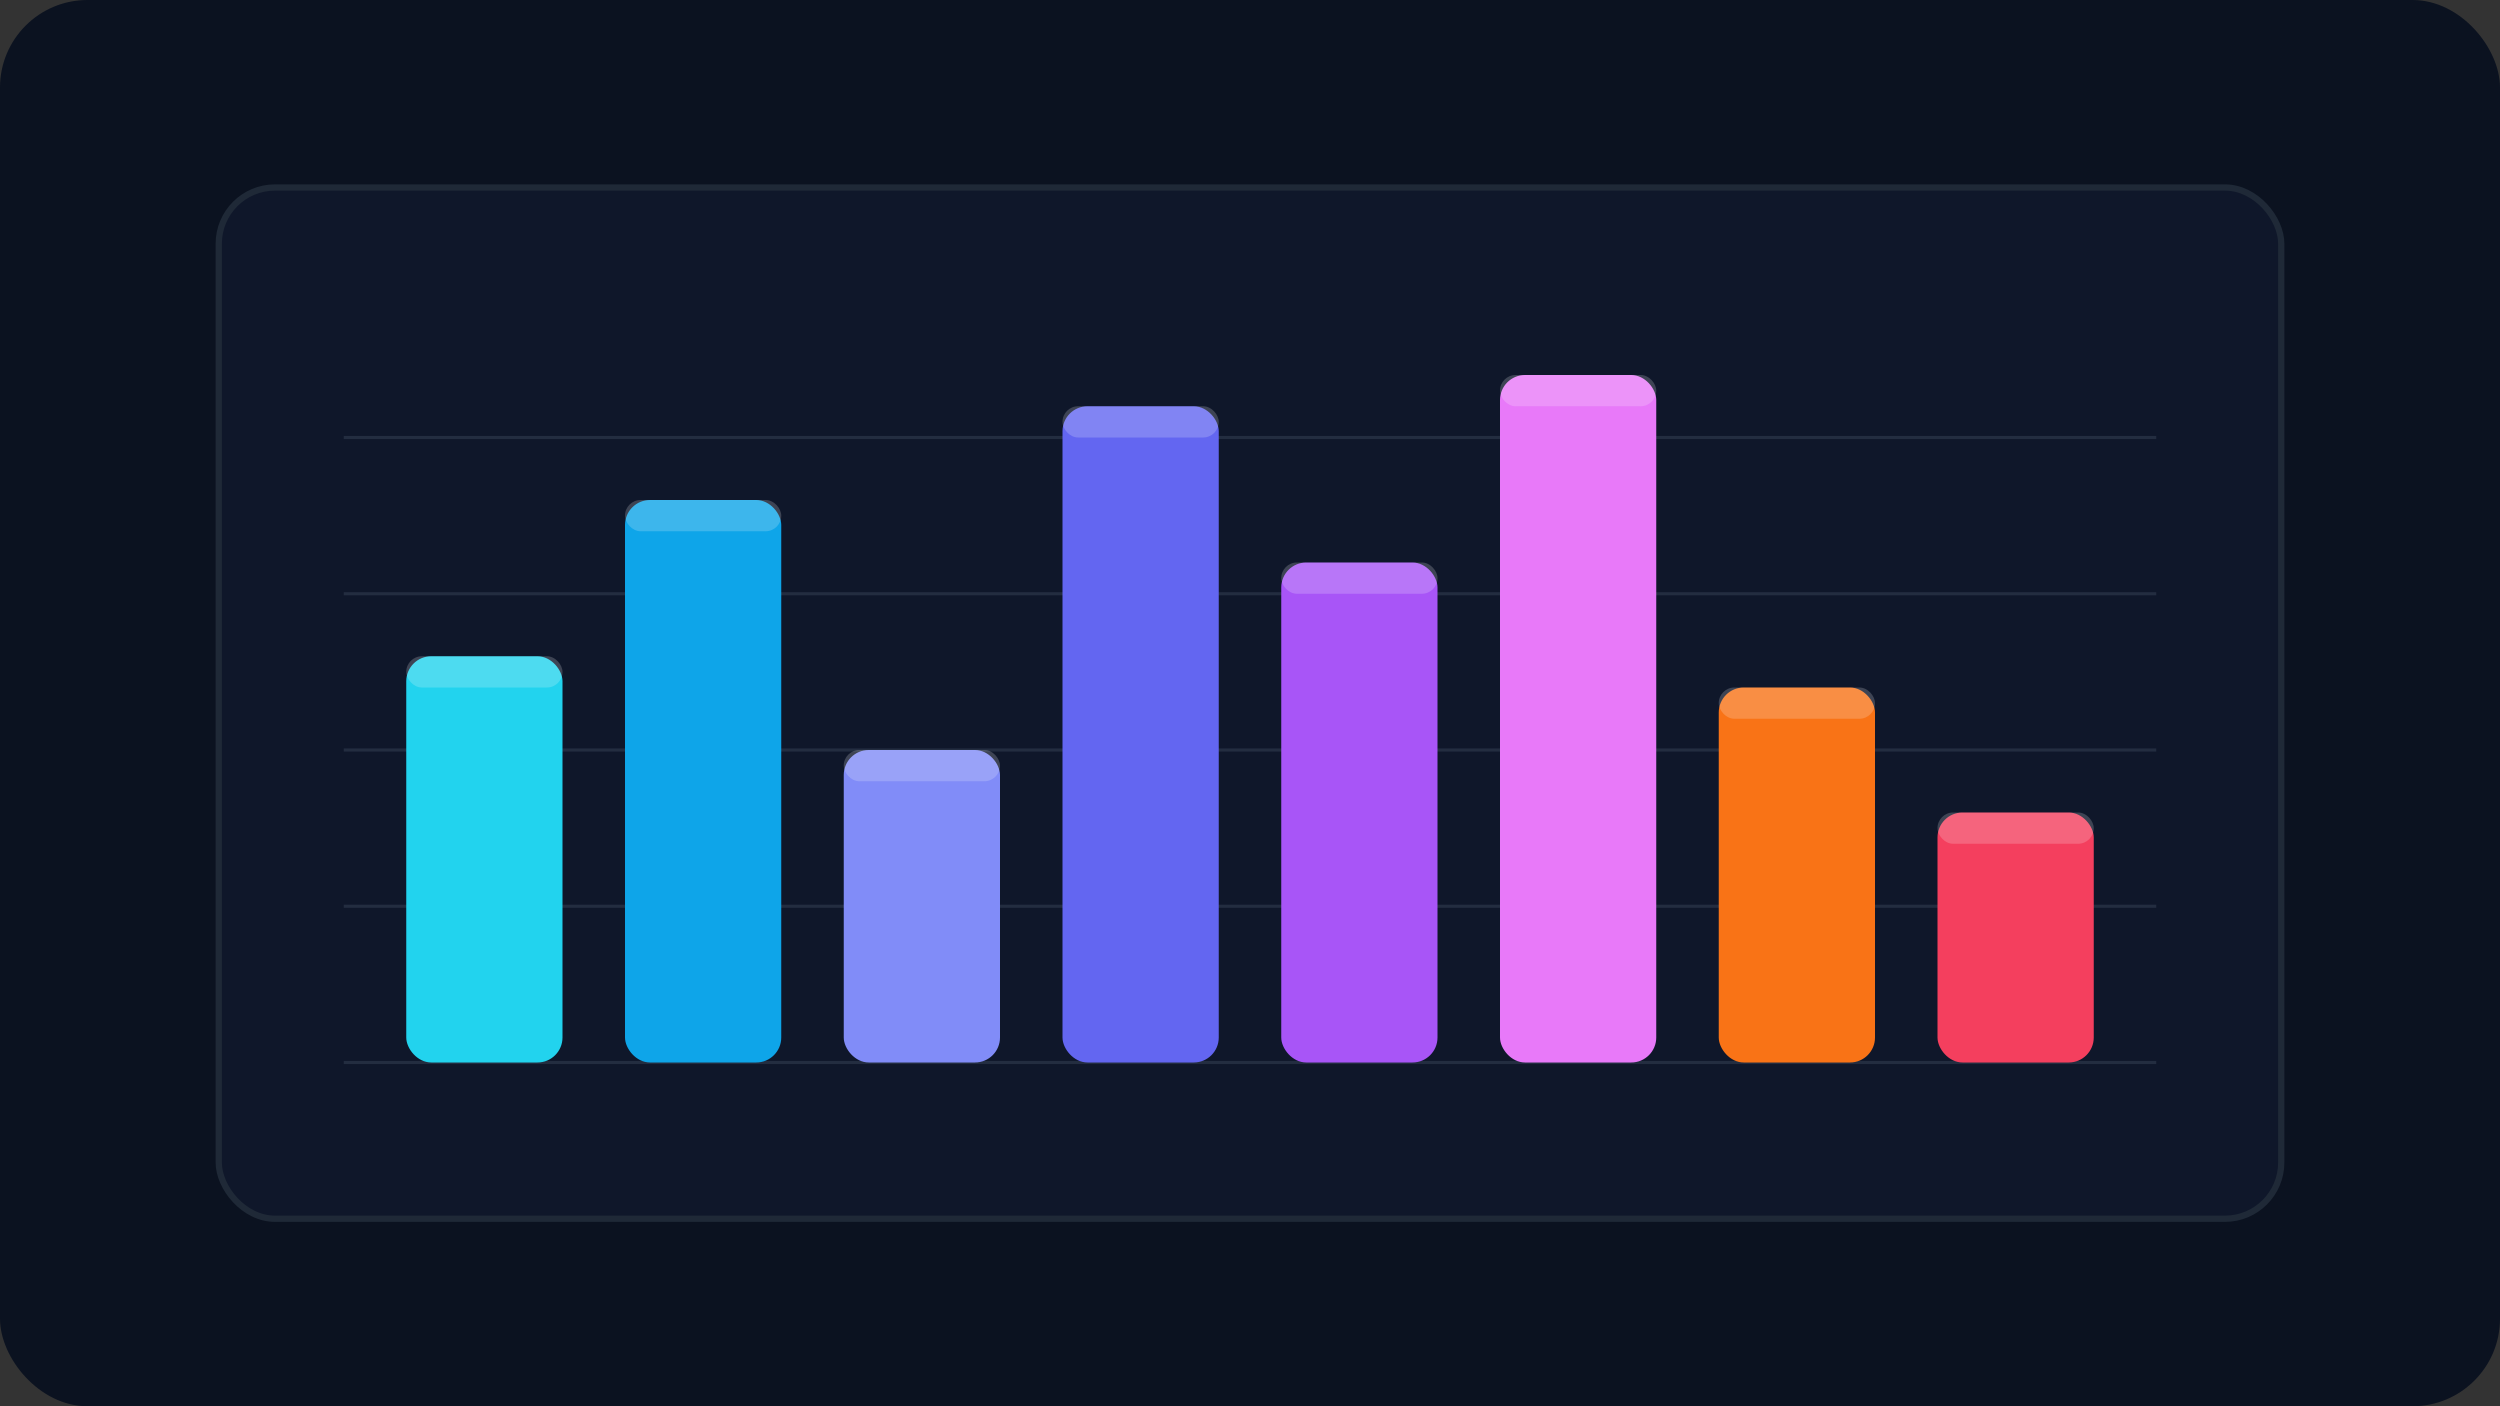
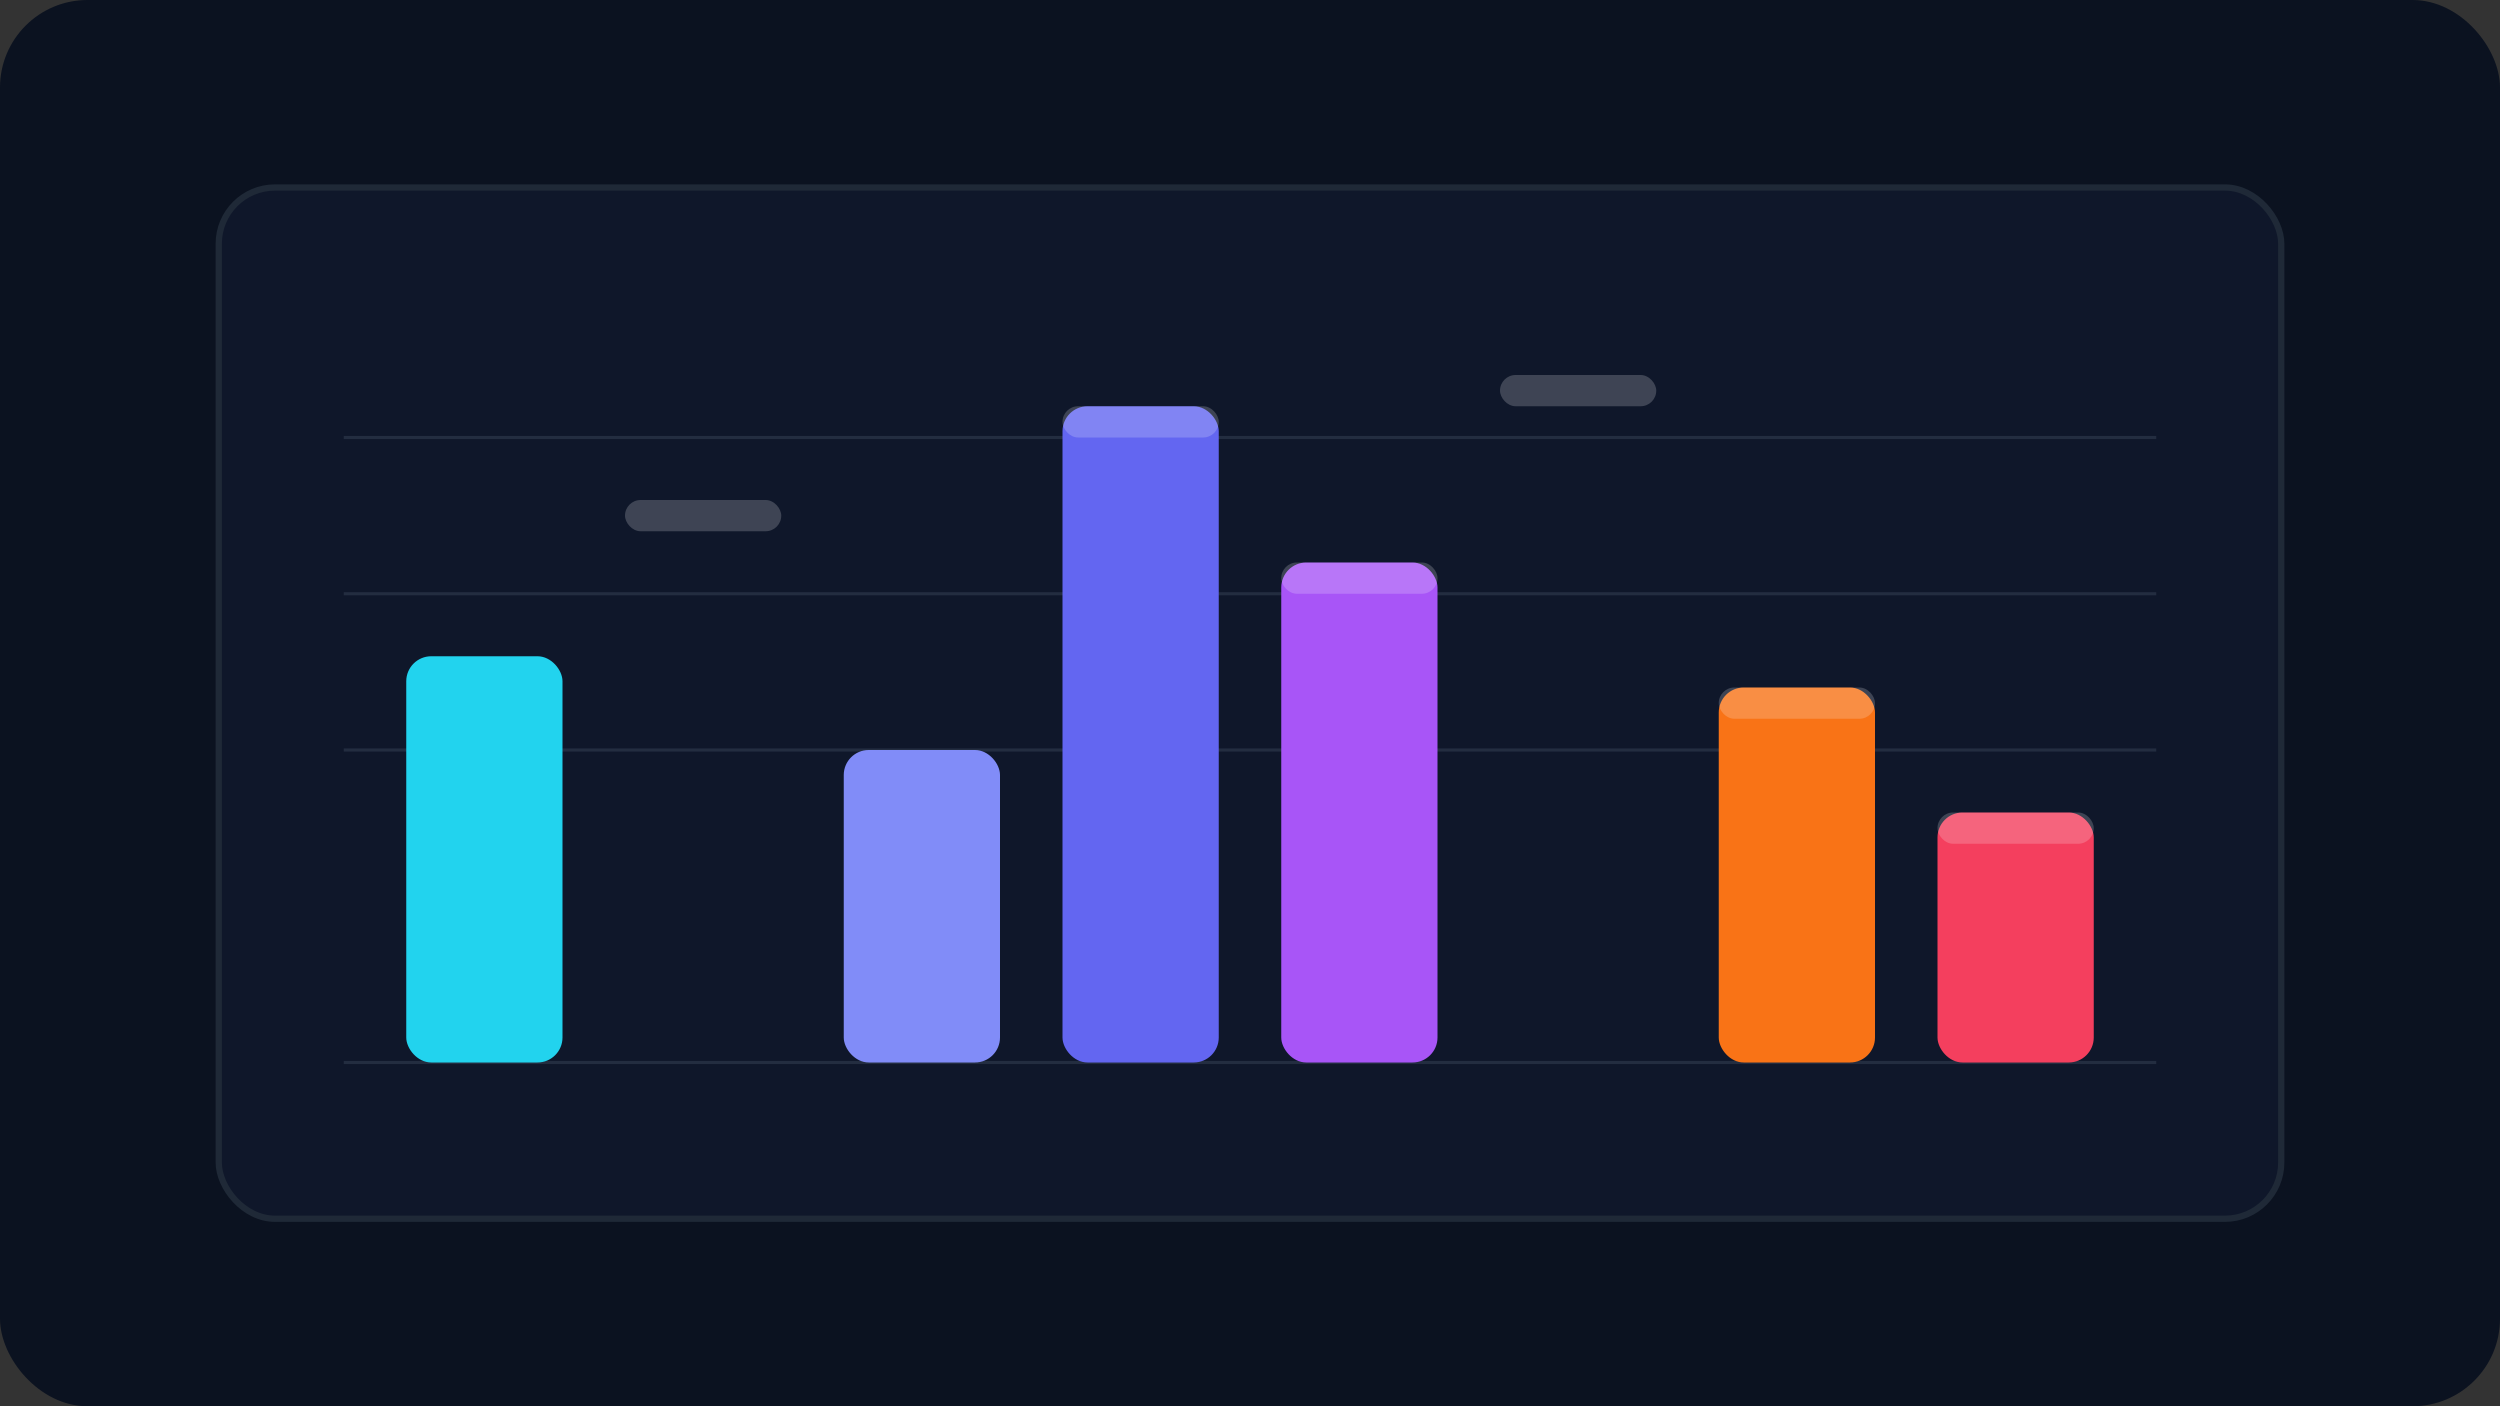
<svg xmlns="http://www.w3.org/2000/svg" width="800" height="450" viewBox="0 0 800 450" fill="none">
  <rect x="0" y="0" width="800" height="450" fill="#333333" stroke="none" />
  <rect width="800" height="450" rx="28" fill="#0B1220" />
  <rect x="70" y="60" width="660" height="330" rx="18" fill="#0F172A" stroke="#1F2937" stroke-width="2" />
  <g opacity="0.35" stroke="#475569">
    <path d="M110 340H690" />
-     <path d="M110 290H690" />
    <path d="M110 240H690" />
    <path d="M110 190H690" />
    <path d="M110 140H690" />
  </g>
  <g>
    <rect x="130" y="210" width="50" height="130" rx="8" fill="#22D3EE" />
-     <rect x="200" y="160" width="50" height="180" rx="8" fill="#0EA5E9" />
    <rect x="270" y="240" width="50" height="100" rx="8" fill="#818CF8" />
    <rect x="340" y="130" width="50" height="210" rx="8" fill="#6366F1" />
    <rect x="410" y="180" width="50" height="160" rx="8" fill="#A855F7" />
-     <rect x="480" y="120" width="50" height="220" rx="8" fill="#E879F9" />
    <rect x="550" y="220" width="50" height="120" rx="8" fill="#F97316" />
    <rect x="620" y="260" width="50" height="80" rx="8" fill="#F43F5E" />
  </g>
  <g opacity="0.2">
-     <rect x="130" y="210" width="50" height="10" rx="5" fill="#F8FAFC" />
    <rect x="200" y="160" width="50" height="10" rx="5" fill="#F8FAFC" />
-     <rect x="270" y="240" width="50" height="10" rx="5" fill="#F8FAFC" />
    <rect x="340" y="130" width="50" height="10" rx="5" fill="#F8FAFC" />
    <rect x="410" y="180" width="50" height="10" rx="5" fill="#F8FAFC" />
    <rect x="480" y="120" width="50" height="10" rx="5" fill="#F8FAFC" />
    <rect x="550" y="220" width="50" height="10" rx="5" fill="#F8FAFC" />
    <rect x="620" y="260" width="50" height="10" rx="5" fill="#F8FAFC" />
  </g>
</svg>